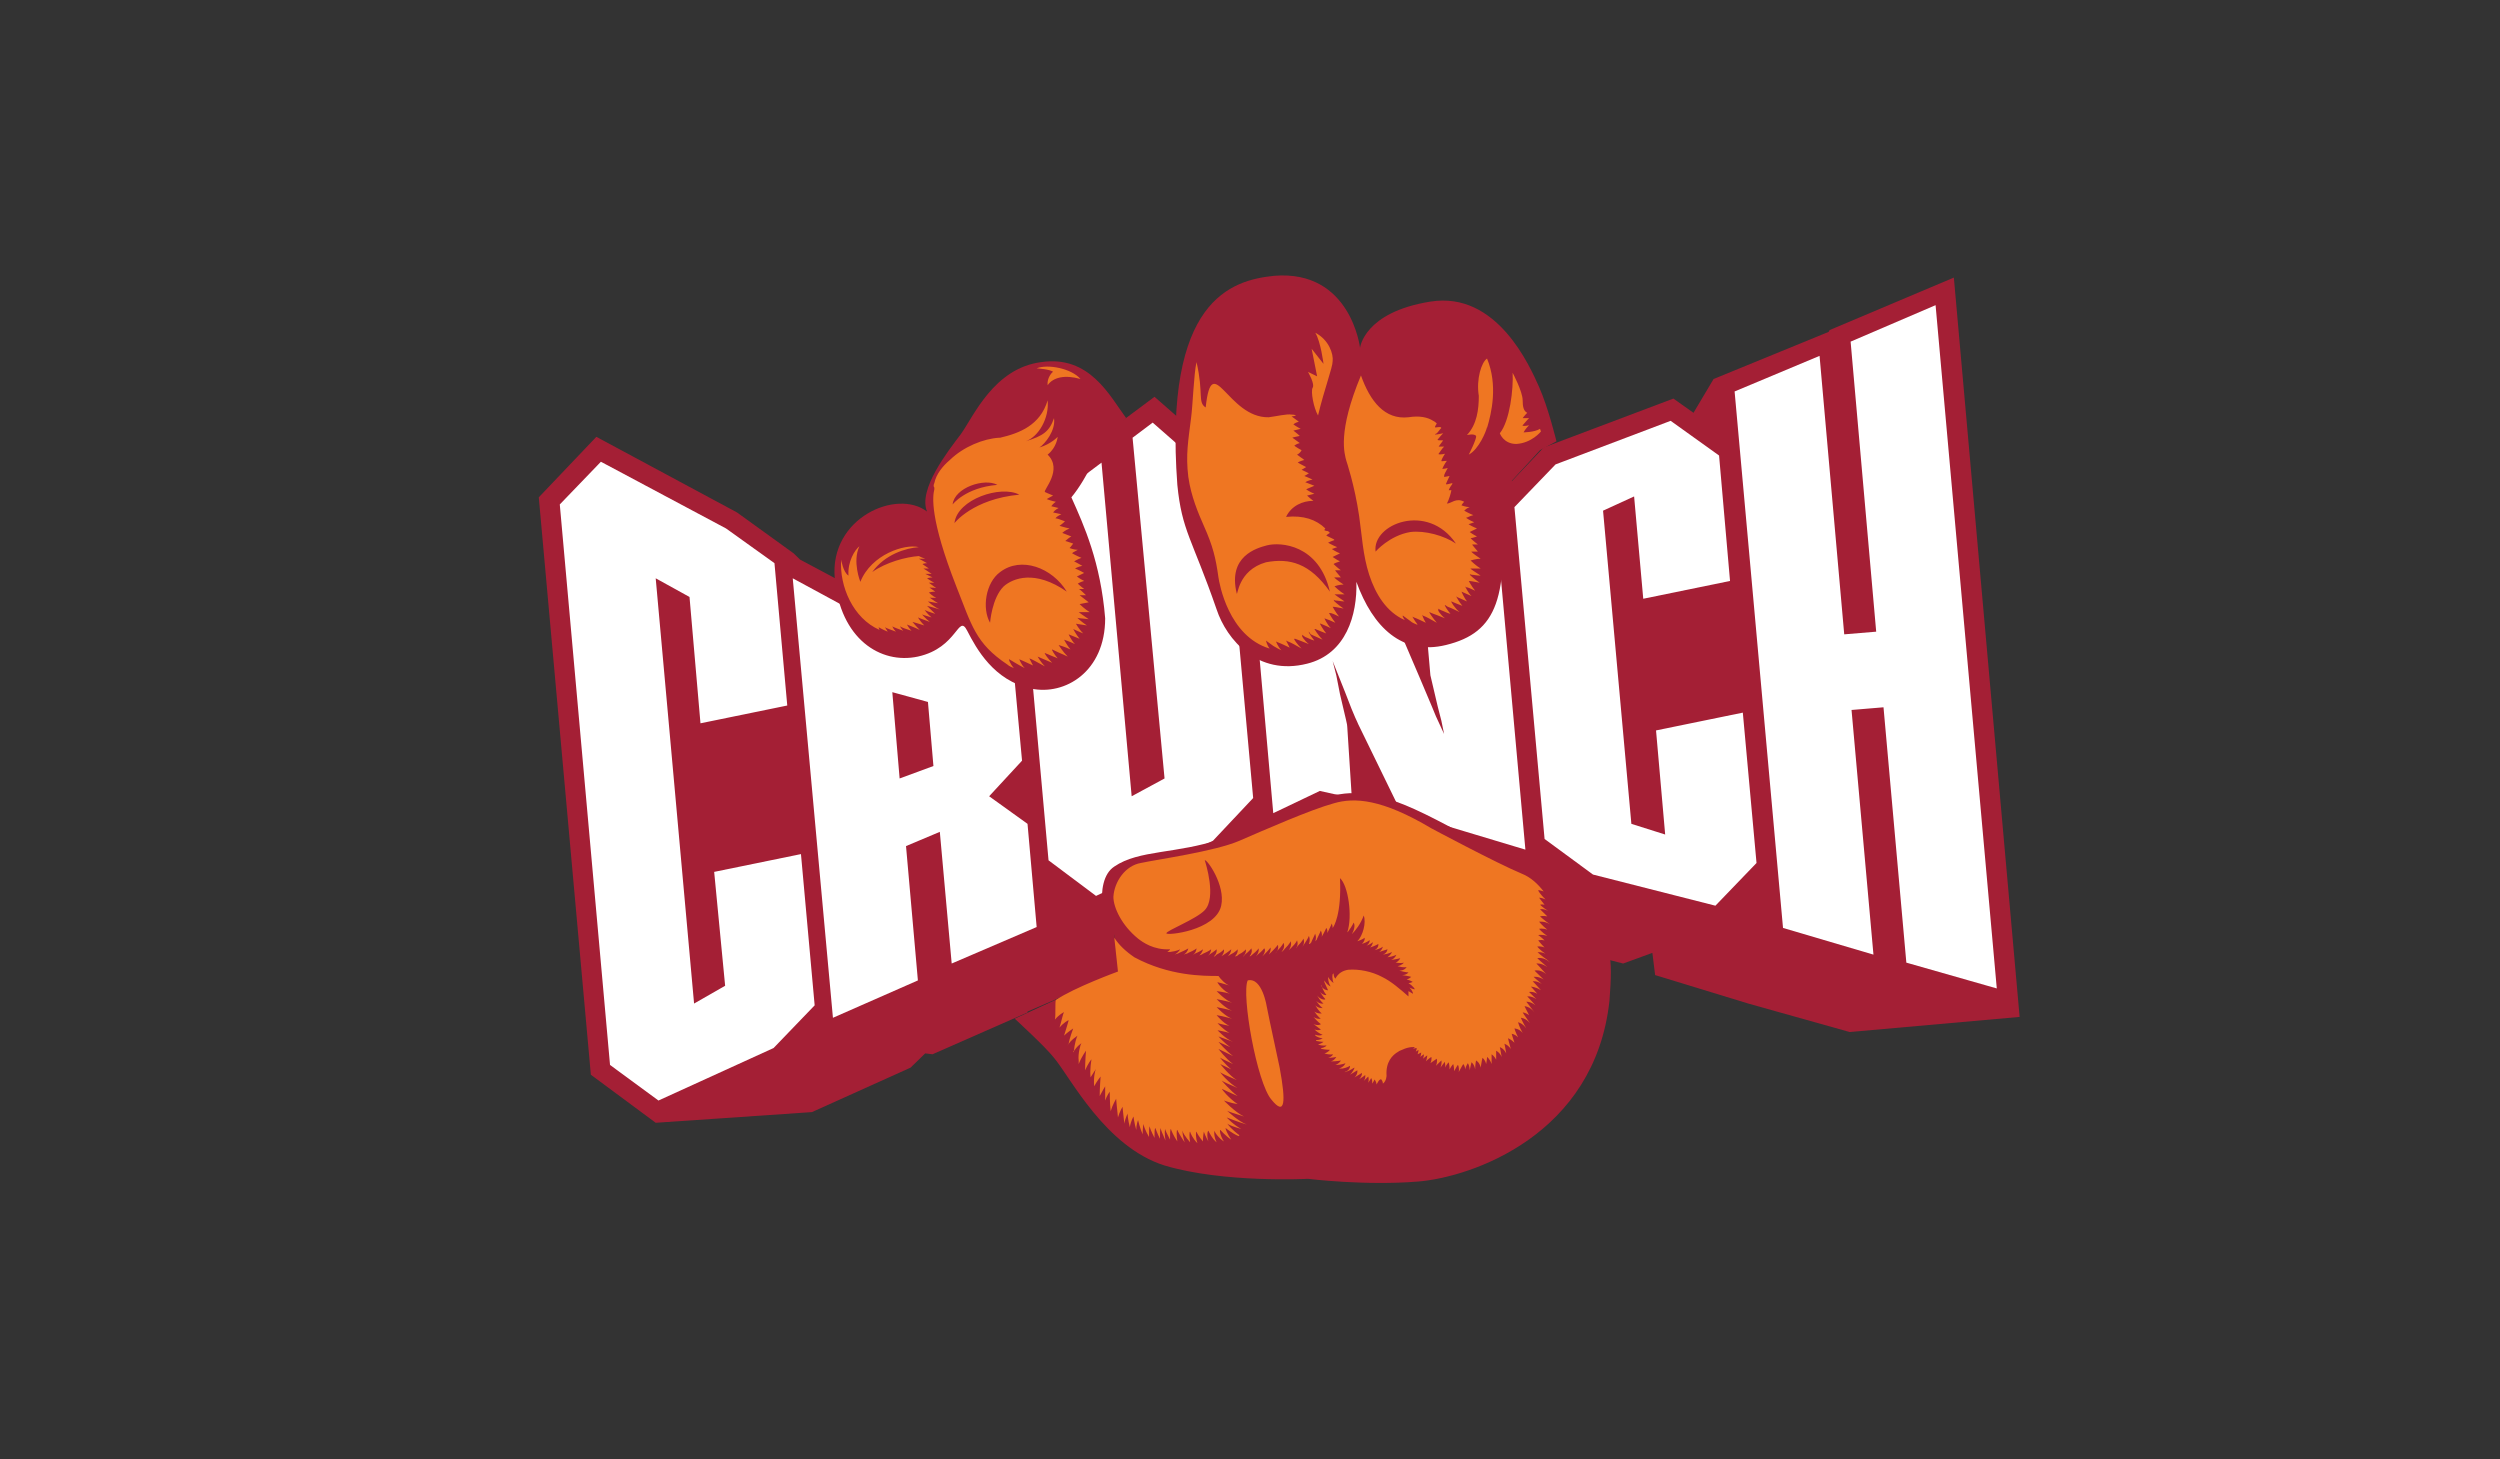
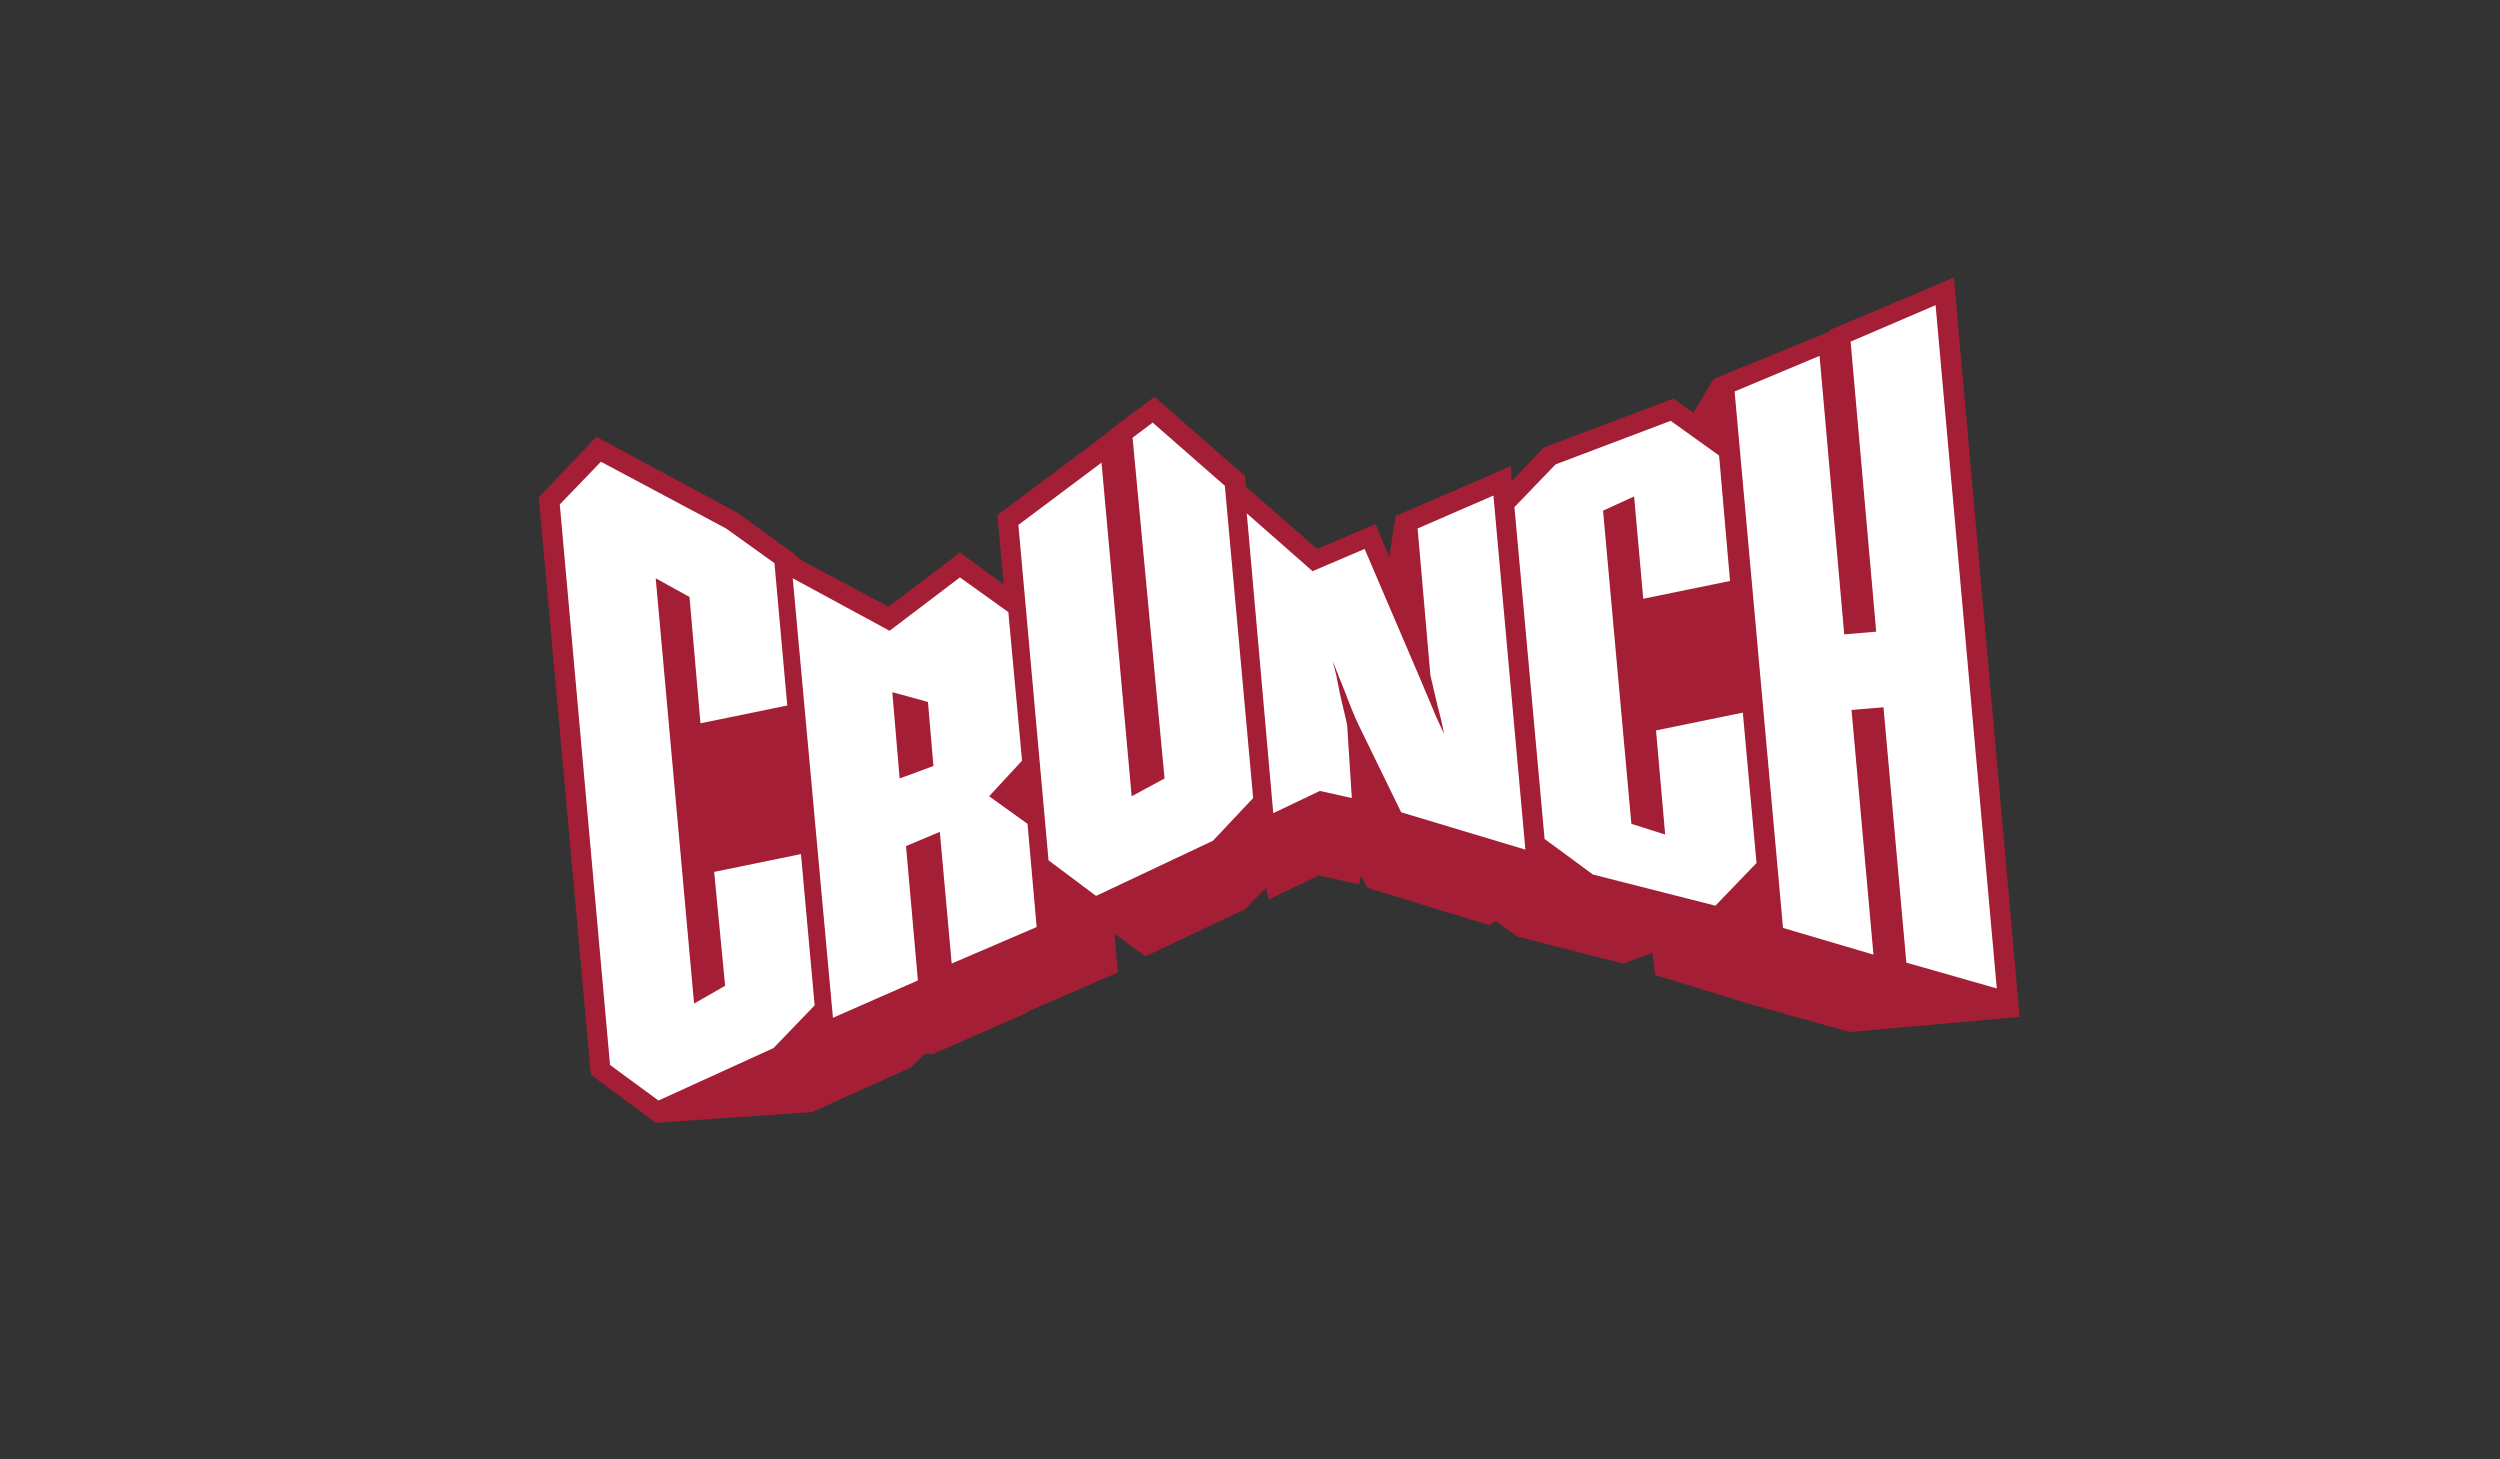
<svg xmlns="http://www.w3.org/2000/svg" width="281" height="164" viewBox="0 0 281 164" fill="none">
  <rect x="0" y="0" width="281" height="164" fill="#333333" stroke="none" />
  <g clip-path="url(#clip0_1829_2789)">
    <path d="M139.932 102.2L128.739 107.5L125.248 104.9L125.659 109.3L115.493 113.7V113.8L104.814 118.5L103.993 118.4L102.35 120L91.26 125L73.702 126.2L66.412 120.8L60.559 55.9L67.028 49.1L82.841 57.6L89.207 62.2L89.926 62.9L99.886 68.2L107.895 62.1L112.824 65.7L112.105 57.9L124.94 48.3V48.2L129.766 44.6L139.932 53.5L140.034 54.7L148.044 61.7L154.615 58.9L156.155 62.6L156.874 58L169.812 52.4L169.915 54.1L173.509 50.3L188.089 44.8L190.348 46.4L192.607 42.6L205.545 37.3L205.648 37.1L219.613 31.2L227.006 114.3L207.907 116L196.509 112.8L186.036 109.6L185.728 107.1L182.442 108.3L170.634 105.3L168.066 103.5L167.45 104L153.691 99.8L152.972 98.4L152.767 99.4L148.249 98.4L142.601 101.1L142.293 99.8L139.932 102.2Z" fill="#A41F35" />
    <path d="M151.945 89.7L148.351 88.9L143.114 91.4L140.137 57.7L147.53 64.2L153.383 61.7L159.544 76.1L160.981 79.5L161.392 80.5L162.316 82.5L162.008 81L161.597 79.4L160.776 75.9L159.338 59.4L167.861 55.7L171.455 95.5L157.49 91.3L152.664 81.4C152.561 81.1 152.356 80.9 151.226 77.9L150.508 76.1L149.789 74.3L150.199 75.9L150.61 78C151.329 81.1 151.432 81.4 151.432 81.7L151.945 89.7ZM101.118 87.5L104.917 86.1L104.301 78.9L100.296 77.8L101.118 87.5ZM103.171 110.2L93.622 114.4L89.104 65L99.988 70.9L107.895 64.9L113.337 68.8L114.877 85.5L111.18 89.5L115.493 92.6L116.52 104.2L106.97 108.3L105.636 93.5L101.836 95.1L103.171 110.2ZM179.053 98.3L173.611 94.3L170.222 57L174.843 52.2L187.781 47.3L193.223 51.2L194.455 65.3L184.701 67.3L183.674 55.8L180.183 57.4L183.366 92.6L187.165 93.8L186.138 82.1L195.893 80.1L197.433 97L192.812 101.8L179.053 98.3ZM210.576 107.3L200.411 104.3L194.969 44L204.518 40L207.291 71.3L210.884 71L208.009 38.4L217.559 34.3L224.438 111.1L214.273 108.2L211.706 79.5L208.112 79.8L210.576 107.3ZM74.01 123.7L68.567 119.7L62.92 56.7L67.541 51.9L81.608 59.4L87.05 63.3L88.488 79.3L78.733 81.3L77.501 67.1L73.701 65L78.014 112.8L81.505 110.8L80.273 98L90.028 96L91.568 113L86.948 117.8L74.01 123.7ZM123.194 100.7L117.855 96.7L114.466 59L123.81 52L127.199 89.5L130.895 87.5L127.301 49.2L129.56 47.5L137.672 54.6L140.855 89.7L136.337 94.5L123.194 100.7Z" fill="white" />
-     <path d="M125.556 109.2L125.248 105.1C125.248 105.1 124.016 103.3 123.913 102C123.708 100.1 124.016 98.2 125.248 97.4C128.02 95.5 132.23 96 137.262 94.3C141.574 92.9 145.682 89.8 151.124 89.2C156.874 88.6 162.83 93.3 171.249 97.2C174.535 98.8 177 99.9 179.053 103.1C181.004 106.3 181.312 107.2 180.902 112.5C179.259 127.6 165.397 132.3 159.441 132.8C153.485 133.3 147.017 132.5 147.017 132.5C147.017 132.5 137.57 133 130.895 131C124.221 128.9 120.319 121.1 118.471 118.9C117.547 117.7 114.056 114.5 114.056 114.5L125.556 109.2ZM143.217 31C151.843 30.3 152.869 39.1 152.869 39.1C152.869 39.1 153.28 35.1 160.776 33.9C168.272 32.7 171.968 41.2 172.995 43.5C174.022 45.8 174.946 49.6 174.946 49.6L173.098 50.6L168.58 55.5C169.709 67.2 168.272 71.1 162.521 72.5C157.593 73.7 154.307 70.5 152.459 65.4C152.561 69.1 151.329 73.5 146.914 74.6C141.369 76 137.878 71.9 136.748 68.5C133.976 60.5 132.846 59.7 132.333 54.5C130.793 33.7 138.391 31.5 143.217 31ZM126.583 47L123.913 49.7C123.913 49.7 122.27 53.7 120.422 55.9C121.859 59.1 123.708 63.2 124.221 69.5C124.221 75.5 119.703 78.2 115.904 77.4C111.694 76.5 109.743 72.9 108.716 70.9C107.689 68.9 107.689 72.8 103.171 73.8C98.961 74.7 94.443 71.8 93.827 65C93.211 58.2 100.81 54.9 104.198 57.5C103.171 55 106.56 50.7 107.997 48.8C109.435 46.8 111.694 41.4 117.033 40.7C122.476 39.9 124.735 44.5 126.583 47Z" fill="#A41F35" />
-     <path d="M148.146 46.7C147.633 45.8 147.325 44 147.53 43.6C147.838 43.2 147.017 41.8 147.017 41.8L148.044 42.3L147.428 39.2L148.763 40.9C148.763 40.9 148.454 38.4 147.838 37.4C149.379 38.2 149.892 39.8 149.789 40.6C149.789 41.3 148.865 43.7 148.146 46.7ZM167.143 40.3C168.375 43.3 167.656 46.4 167.143 48.1V48C167.04 48.5 166.218 50.5 165.089 51.1C165.089 51.1 166.013 49.3 165.91 49C165.705 48.7 164.884 48.9 164.884 48.9C166.013 47.7 166.218 46 166.218 44.5C165.91 42.6 166.526 40.7 167.143 40.3ZM159.339 70.2H159.236C159.031 70.1 158.723 70 158.517 69.8L157.696 69.2C157.593 69.2 157.696 69.4 157.901 69.7C155.848 68.8 154.615 66.8 153.897 64.6C153.178 62.4 153.075 60.1 152.767 58C152.254 54.5 151.33 51.8 151.33 51.8C151.124 51 150.303 48.6 152.972 42.2C153.999 45.1 155.642 47.2 158.312 46.9C159.544 46.7 160.468 46.9 161.084 47.3C161.29 47.4 161.392 47.5 161.495 47.6C161.392 47.8 161.29 47.9 161.29 48C161.29 48.1 161.495 48 161.906 48L162.008 48.1C161.803 48.3 161.7 48.5 161.495 48.7L161.29 48.8C161.29 48.9 161.7 48.8 162.214 48.7C161.906 49 161.7 49.3 161.598 49.4C161.495 49.5 161.803 49.5 162.214 49.5C161.906 49.9 161.7 50.2 161.7 50.2H162.316C162.008 50.5 161.803 50.9 161.7 51C161.598 51.1 162.008 51.1 162.419 51C162.214 51.3 162.008 51.7 162.008 51.8C162.008 51.9 162.214 51.8 162.625 51.8C162.317 52.2 162.111 52.7 162.111 52.7C162.111 52.7 162.419 52.7 162.727 52.6C162.522 53 162.316 53.3 162.316 53.5V53.6C162.316 53.6 162.522 53.6 162.933 53.5C162.727 53.9 162.625 54.2 162.522 54.4C162.522 54.5 162.83 54.4 163.241 54.3V54.4C162.933 54.8 162.83 55.1 162.83 55.1H163.138C162.933 56.1 162.625 56.6 162.625 56.6C163.138 56.6 163.651 55.9 164.576 56.4C164.37 56.6 164.267 56.8 164.267 56.8C164.267 56.8 164.781 57 165.192 57C164.884 57.1 164.678 57.3 164.576 57.4C164.576 57.4 165.089 57.7 165.602 57.9C165.192 58 164.884 58.2 164.781 58.2C164.781 58.2 165.192 58.5 165.705 58.7C165.397 58.8 165.192 58.9 165.089 58.9C164.986 58.9 165.5 59.2 166.013 59.4L165.192 59.8C165.192 59.8 165.602 60.1 166.013 60.3C165.705 60.4 165.397 60.5 165.294 60.5C165.294 60.5 165.705 60.9 166.116 61.2H165.5C165.397 61.2 165.808 61.6 166.116 62H165.397C165.294 62 165.808 62.4 166.424 62.8C165.91 62.8 165.294 63 165.294 63C165.294 63 165.91 63.6 166.424 63.9H165.294C165.192 63.9 165.808 64.3 166.424 64.7C166.013 64.7 165.602 64.6 165.397 64.6L165.192 64.5L165.294 64.6H165.192C165.192 64.6 165.705 65.1 166.321 65.5C165.808 65.4 165.294 65.3 165.089 65.3C165.089 65.3 165.397 65.9 165.808 66.4C165.397 66.2 164.986 66 164.781 66L164.678 65.9C164.678 65.9 164.986 66.6 165.397 67C164.986 66.8 164.473 66.6 164.267 66.5C164.267 66.5 164.576 67.2 164.884 67.6C164.473 67.4 163.959 67.2 163.754 67.1L163.651 67C163.651 67 163.959 67.6 164.37 68.1C163.857 67.9 163.343 67.7 163.138 67.6C163.035 67.6 163.549 68.4 164.062 68.8C163.651 68.6 163.035 68.3 162.727 68.2L162.419 68C162.316 68 162.625 68.5 163.035 69C162.625 68.9 162.317 68.7 162.008 68.6L161.598 68.4L161.7 68.5C161.495 68.5 161.906 69.1 162.419 69.5C161.906 69.3 161.187 69 160.879 68.9L160.674 68.8C160.571 68.8 161.084 69.5 161.495 70C160.982 69.7 160.263 69.3 159.955 69.2L159.852 69.1C159.852 69.1 159.955 69.5 160.263 70C159.852 69.8 159.236 69.5 158.928 69.4L158.723 69.3C158.723 69.2 158.928 69.7 159.339 70.2ZM158.517 59.8C160.16 59.6 162.317 60.2 163.651 61.1C160.468 56.4 154.205 58.9 154.615 62C154.615 62 156.156 60.2 158.517 59.8ZM147.53 56.3C146.504 56.3 145.169 56.8 144.553 58.1C146.504 57.9 147.941 58.4 148.968 59.4C148.865 59.5 148.865 59.6 148.865 59.6C148.865 59.6 149.071 59.7 149.276 59.7L149.481 59.9C149.276 60 149.173 60.1 149.071 60.2L149.892 60.6L149.995 60.7C149.687 60.8 149.481 60.9 149.276 61C149.276 61 149.789 61.3 150.303 61.5C149.995 61.6 149.789 61.7 149.687 61.7C149.687 61.7 150.097 62 150.611 62.2L149.789 62.6C149.789 62.6 150.2 62.9 150.611 63.1C150.303 63.2 149.995 63.3 149.892 63.4C149.892 63.4 150.303 63.8 150.713 64.1H150.097C149.995 64.1 150.405 64.5 150.713 64.9H149.995C149.892 64.9 150.405 65.3 151.022 65.7C150.508 65.7 149.995 65.9 149.995 65.9C149.995 65.9 150.611 66.5 151.124 66.8H149.995C149.995 66.8 150.508 67.2 151.124 67.6C150.713 67.6 150.405 67.5 150.097 67.5L149.892 67.4L149.995 67.5H149.892C149.892 67.5 150.405 68 151.022 68.4C150.508 68.3 149.995 68.2 149.789 68.2C149.789 68.2 150.097 68.8 150.508 69.3C150.097 69.1 149.687 68.9 149.481 68.9H149.379C149.379 68.9 149.687 69.5 150.097 70C149.687 69.8 149.173 69.6 148.865 69.5C148.865 69.5 149.173 70.2 149.584 70.6C149.173 70.4 148.66 70.2 148.454 70.1H148.352C148.352 70.1 148.66 70.7 149.071 71.2C148.557 71 148.044 70.8 147.838 70.7H147.736C147.736 70.7 148.146 71.4 148.66 71.9C148.249 71.7 147.736 71.5 147.325 71.3L147.12 71C147.017 71 147.325 71.5 147.736 72C147.325 71.9 147.017 71.7 146.709 71.6L146.298 71.3L146.401 71.4C146.195 71.4 146.606 72 147.12 72.4C146.606 72.2 145.887 71.9 145.579 71.8H145.477C145.374 71.8 145.785 72.4 146.298 72.9C145.785 72.6 145.066 72.2 144.758 72.1L144.553 72L144.963 72.8C144.553 72.6 143.936 72.3 143.628 72.2L143.423 72.1C143.423 72.1 143.628 72.7 144.039 73.1C143.834 73 143.423 72.8 143.115 72.6L142.294 72C142.294 72 142.396 72.5 142.704 72.9C138.084 71.5 137.057 65.6 136.954 64.9C136.646 62.7 136.338 61.4 135.311 59.1C134.695 57.7 133.874 55.8 133.566 53.6C133.258 51.1 133.566 49.5 133.874 47C134.079 45.5 134.182 42 134.49 40.7C135.311 44.3 134.592 45.2 135.517 45.8C136.235 39.2 137.981 47 142.602 46.9C143.423 46.8 144.655 46.5 145.169 46.6C145.271 46.6 145.477 46.6 145.682 46.7C145.374 46.8 145.169 46.8 145.169 46.8L145.99 47.4C145.579 47.5 145.374 47.7 145.374 47.7C145.374 47.7 145.785 48 146.195 48.2L145.374 48.4C145.374 48.4 145.785 48.7 146.093 49C145.579 49.1 145.169 49.2 145.271 49.2L146.093 49.8C145.682 49.9 145.477 50.1 145.477 50.1C145.477 50.1 145.887 50.4 146.298 50.6C146.093 51 145.785 51.1 145.785 51.1L146.606 51.7C146.195 51.8 145.785 52 145.887 52C145.887 52 146.401 52.3 146.812 52.5C146.504 52.7 146.298 52.8 146.298 52.8L147.12 53.2C146.812 53.4 146.606 53.5 146.606 53.5C146.606 53.5 147.12 53.7 147.53 53.9C147.017 54 146.709 54.2 146.709 54.2L147.736 54.6C147.222 54.8 146.812 55 146.812 55C146.812 55 147.222 55.3 147.736 55.5L146.914 55.7C146.914 55.7 147.222 56 147.633 56.3H147.53ZM139.008 66.7C139.11 67.1 139.11 64.1 142.294 63.2C144.963 62.7 147.222 63.3 149.481 66.5C148.249 61.2 143.936 60.9 142.396 61.3C141.267 61.6 137.981 62.5 139.008 66.7ZM173.098 48.2L173.201 48.5C173.201 48.5 172.174 49.8 170.428 49.9C168.991 49.9 168.58 48.7 168.58 48.7C169.71 47.3 170.12 43.7 170.018 41.9C170.018 41.9 171.147 44 171.147 45C171.147 45.7 171.25 46.2 171.661 46.4C171.353 46.7 171.147 47 171.147 47H171.866C171.558 47.3 171.25 47.7 171.147 47.8C171.044 47.9 171.455 47.9 171.866 47.8C171.558 48.1 171.353 48.4 171.25 48.6C171.147 48.6 172.482 48.6 173.098 48.2ZM122.065 66.9H121.346L122.373 67.7L121.346 67.9C121.346 67.9 121.963 68.5 122.476 68.8H121.244C121.244 68.8 121.757 69.2 122.373 69.6C121.655 69.5 121.038 69.5 121.038 69.4C121.038 69.4 121.552 69.9 122.168 70.3C121.552 70.2 120.833 70.1 120.936 70.1C120.936 70.1 121.244 70.7 121.757 71.2C121.244 71 120.628 70.7 120.628 70.7C120.628 70.7 120.936 71.3 121.346 71.8C120.833 71.6 120.114 71.3 120.114 71.3C120.114 71.3 120.422 72 120.833 72.4C120.217 72.1 119.601 71.9 119.601 71.9C119.601 71.9 119.909 72.5 120.32 73C119.704 72.7 118.985 72.5 118.985 72.5C118.985 72.5 119.498 73.3 120.012 73.8C119.293 73.5 118.266 73 118.266 73C118.163 73 118.471 73.5 118.882 74L117.445 73.4C117.342 73.4 117.753 74 118.266 74.5C117.547 74.2 116.623 73.8 116.623 73.8C116.623 73.8 117.034 74.5 117.445 74.9C116.726 74.5 115.802 74 115.699 74L116.11 74.8C115.494 74.5 114.569 74.1 114.569 74.1C114.569 74.1 114.775 74.7 115.186 75.1C114.569 74.8 113.44 74.1 113.44 74.1C113.337 74.1 113.543 74.6 113.953 75.1C113.748 75 113.44 74.9 113.235 74.7C109.641 72.3 109.23 70.3 107.484 65.9C104.507 58.3 104.815 55.8 105.02 55V54.8C104.917 54.7 104.917 54.5 105.02 54.3C105.225 53.3 105.944 52.4 106.766 51.7C108.306 50.2 110.565 49.3 112.31 49.2H112.413C114.569 48.7 116.931 47.8 117.753 45C117.958 47 116.726 49.1 115.288 49.6C117.239 49 117.958 48.5 118.471 47C118.677 48.4 117.445 49.9 116.828 50.3C118.163 49.9 118.882 49.1 118.882 49.1C118.882 49.1 118.779 50.3 117.753 51.1C119.498 52.8 117.239 55.1 117.445 55.3C117.445 55.3 117.855 55.5 118.369 55.7C117.958 55.9 117.65 56.1 117.65 56.1C117.65 56.1 118.163 56.3 118.677 56.4C118.369 56.6 118.163 56.9 118.163 56.9L118.985 57.1C118.574 57.3 118.369 57.6 118.369 57.6C118.369 57.6 118.779 57.7 119.293 57.8C118.882 58 118.574 58.2 118.677 58.3C118.677 58.2 119.19 58.4 119.704 58.6C119.396 58.9 119.087 59.1 119.087 59.1C119.087 59.1 119.704 59.3 120.217 59.4C119.704 59.6 119.396 59.9 119.396 59.9L120.422 60.3C120.012 60.5 119.704 60.9 119.704 60.8C119.704 60.8 120.114 60.9 120.628 61.1C120.422 61.4 120.217 61.6 120.217 61.6C120.217 61.6 120.73 61.8 121.141 61.8C120.73 62 120.422 62.2 120.525 62.2C120.525 62.2 121.038 62.5 121.552 62.7C121.038 62.9 120.73 63.1 120.73 63.1C120.73 63.1 121.141 63.3 121.655 63.6C121.141 63.7 120.833 63.9 120.833 63.9C120.833 63.9 121.346 64.1 121.86 64.4L121.038 64.8C121.038 64.8 121.449 65.1 121.86 65.3C121.449 65.4 121.141 65.6 121.141 65.6C121.141 65.6 121.449 65.9 121.86 66.2H121.244C121.346 66.2 121.757 66.6 122.065 66.9ZM107.074 56.7C107.074 56.7 108.511 54.8 112.105 54.5C110.668 53.7 107.279 54.8 107.074 56.7ZM111.284 70C111.284 70 111.489 67.2 112.824 65.9C113.851 65 116.315 64 119.909 66.5C118.266 63.8 114.775 62.5 112.413 64.3C110.77 65.5 110.36 68.4 111.284 70ZM107.279 58.8C107.279 58.8 109.333 56.1 114.569 55.6C112.516 54.5 107.587 56.1 107.279 58.8ZM116.52 41.4C117.753 40.9 120.422 41.4 121.449 42.6C119.704 42.1 118.369 42.4 117.753 43.3C117.65 42.5 118.266 41.8 118.369 41.8C118.061 41.5 116.52 41.4 116.52 41.4ZM103.274 62.5C103.48 62.6 103.685 62.7 103.993 62.8H103.274C103.274 62.8 103.685 63 104.199 63.3C103.891 63.3 103.685 63.4 103.685 63.4C103.685 63.4 104.096 63.7 104.404 63.9H103.788C103.788 63.9 104.301 64.2 104.712 64.5H103.993L104.815 64.9C104.507 64.9 104.199 65 104.199 65C104.199 65 104.609 65.3 105.02 65.5H104.404L105.225 66.1C104.815 66 104.404 66.1 104.404 66C104.404 66 104.712 66.2 105.123 66.5C104.712 66.5 104.404 66.6 104.404 66.6C104.404 66.6 104.815 67 105.225 67.2C104.712 67.2 104.404 67.2 104.404 67.1C104.404 67.1 104.917 67.5 105.431 67.8C104.815 67.7 104.301 67.6 104.301 67.6C104.301 67.6 104.917 68.2 105.636 68.5C105.02 68.3 104.199 68.1 104.199 68.1L105.123 69C104.507 68.8 103.891 68.6 103.891 68.5C103.891 68.5 104.199 69 104.712 69.4C104.096 69.2 103.583 69.1 103.583 69C103.583 69 103.993 69.5 104.507 69.9C103.891 69.7 103.172 69.4 103.172 69.4C103.172 69.4 103.48 69.9 103.891 70.3C103.274 70.1 102.556 69.9 102.556 69.9C102.556 69.9 102.966 70.4 103.377 70.8C102.761 70.5 101.94 70.2 101.94 70.2C101.94 70.2 102.145 70.6 102.453 70.9C101.837 70.7 101.221 70.5 101.221 70.4C101.118 70.4 101.324 70.7 101.529 70.9C101.015 70.7 100.399 70.5 100.297 70.4C100.297 70.4 100.399 70.7 100.707 71C100.194 70.8 99.578 70.6 99.475 70.5C99.475 70.5 99.578 70.7 99.783 71C99.27 70.8 98.757 70.5 98.757 70.5C98.757 70.5 98.757 70.6 98.859 70.8C95.881 69.5 94.341 65.9 94.546 62.9C94.546 62.9 94.752 64.3 95.368 64.7C95.265 63.1 96.087 61.8 96.6 61.4C95.779 63.1 96.703 65.4 96.703 65.4C97.935 62.3 101.734 61.1 103.274 61.5C101.837 61.6 99.475 62.3 98.038 64.3C99.578 63.2 101.837 62.6 103.274 62.5ZM140.24 110.2C141.883 109.8 142.396 113.2 142.396 113.2C142.396 113.2 142.807 115.3 143.834 120C144.553 123.9 144.45 125.5 142.91 123.6C141.267 121.7 139.521 111.8 140.24 110.2ZM131.101 104.9C131.101 105.2 136.646 104.6 137.262 101.8C137.776 99.5 135.619 96.5 135.414 96.7C135.517 97 136.749 100.9 135.414 102.3C134.49 103.3 131.101 104.6 131.101 104.9ZM154.718 121.9C154.718 121.5 154.41 121.3 154.513 121.3C154.513 121.3 154.41 121.6 154.205 121.8C154.307 121.4 154.102 121.1 154.102 121.2C154.102 121.2 153.999 121.4 153.794 121.7C153.897 121.3 153.794 121 153.794 121L153.281 121.5C153.589 121.1 153.383 120.7 153.486 120.8C153.486 120.8 153.281 121 152.767 121.3C153.178 120.9 153.075 120.5 153.075 120.6C153.075 120.6 152.767 120.8 152.254 121.1C152.664 120.7 152.562 120.3 152.562 120.3C152.562 120.3 152.254 120.5 151.74 120.8C152.151 120.4 152.254 120 152.254 120C152.151 120 151.843 120.3 151.227 120.5H151.124C151.843 120.3 151.74 119.7 151.74 119.8C151.74 119.8 151.432 120 150.919 120.1H150.508C151.124 119.9 151.227 119.5 151.227 119.5C151.227 119.5 150.816 119.7 150.097 119.7C150.611 119.5 150.713 119.2 150.713 119.2C150.713 119.2 150.303 119.3 149.584 119.3C149.995 119.2 150.2 118.8 150.2 118.8C150.2 118.8 149.789 118.9 149.276 118.9C149.687 118.8 149.892 118.5 149.789 118.5C149.789 118.5 149.481 118.6 148.865 118.4C149.276 118.3 149.481 118 149.481 118C149.481 118 149.071 118 148.557 117.9L148.454 117.8C148.865 117.8 149.173 117.5 149.071 117.5C149.071 117.5 148.66 117.6 148.146 117.4C148.557 117.3 148.763 117.1 148.763 117.1C148.763 117.1 148.454 117.1 147.941 117V116.9C148.454 116.9 148.66 116.7 148.66 116.7C148.66 116.7 148.249 116.7 147.838 116.4V116.3C148.352 116.5 148.66 116.3 148.66 116.3C148.66 116.3 148.249 116.2 147.736 115.7C148.146 115.9 148.557 115.7 148.454 115.7C148.454 115.7 148.146 115.5 147.633 115.1C148.044 115.3 148.454 115.2 148.454 115.1C148.454 115.1 148.146 114.9 147.633 114.3C148.044 114.6 148.454 114.5 148.454 114.5C148.454 114.5 148.146 114.3 147.736 113.7C148.146 114 148.66 113.9 148.557 113.9C148.557 113.9 148.249 113.7 147.838 113C148.249 113.4 148.763 113.3 148.66 113.3C148.66 113.3 148.352 113.1 147.941 112.5C148.352 112.9 148.763 112.8 148.763 112.8C148.763 112.8 148.454 112.6 148.044 111.9C148.454 112.4 148.968 112.4 148.968 112.3C148.968 112.3 148.66 112 148.249 111.3C148.557 111.9 149.173 111.9 149.071 111.8C149.071 111.8 148.763 111.5 148.557 110.8L148.454 110.7C148.763 111.4 149.379 111.3 149.276 111.3C149.276 111.3 149.071 110.9 148.865 110.4V110.2C149.173 110.8 149.687 110.9 149.584 110.9C149.584 110.9 149.276 110.5 149.276 109.8C149.481 110.2 149.892 110.5 149.892 110.5C149.892 110.5 149.687 110 149.789 109.5L149.892 109.4C149.892 109.7 149.995 109.9 150.097 110C150.405 109.4 150.919 109.1 151.535 109C152.767 108.9 154.205 109.2 155.334 109.8C156.361 110.3 157.285 111.1 158.312 112V111.4C158.62 111.6 158.825 111.7 158.825 111.7C158.825 111.7 158.825 111.4 158.415 111C158.825 111.2 159.031 111.2 159.031 111.2C159.031 111.2 158.928 110.9 158.312 110.5C158.62 110.5 158.825 110.3 158.825 110.4C158.825 110.4 158.62 110.2 158.107 110.1C158.415 110 158.62 109.8 158.62 109.8C158.62 109.8 158.312 109.7 157.593 109.6C158.107 109.6 158.312 109.3 158.312 109.3C158.312 109.3 158.004 109.3 157.285 109.1C157.901 109.1 158.107 108.7 158.107 108.7C158.107 108.7 157.799 108.8 157.08 108.6C157.593 108.5 157.799 108.2 157.799 108.2C157.799 108.2 157.49 108.3 156.874 108.2C157.285 108 157.388 107.7 157.388 107.7C157.388 107.7 157.08 107.8 156.361 107.9C156.874 107.7 156.977 107.2 156.977 107.3C156.977 107.3 156.669 107.5 155.95 107.6C156.361 107.3 156.464 107 156.464 107C156.464 107 156.156 107.2 155.437 107.3C155.95 107.1 155.95 106.7 155.95 106.7L155.026 107C155.437 106.7 155.437 106.3 155.437 106.4C155.437 106.4 155.231 106.6 154.513 106.8C155.026 106.5 154.923 106.1 154.923 106.1C154.923 106.1 154.615 106.3 153.999 106.5C154.307 106.2 154.307 105.9 154.307 105.9C154.307 105.9 154.102 106.1 153.589 106.3C153.999 106 153.999 105.6 153.897 105.7C153.897 105.7 153.691 105.9 153.075 106.1C153.486 105.7 153.383 105.4 153.383 105.4C153.383 105.4 153.178 105.6 152.562 105.8C153.178 105.2 153.589 103.7 153.281 102.9C152.972 103.8 152.356 104.6 151.946 105C152.459 104.1 152.151 103.7 152.151 103.7C152.151 103.7 152.048 104 151.535 104.7L151.432 104.8C152.048 103 151.535 99.5 150.611 98.7C150.816 102.8 149.892 104.2 149.789 104.3C149.789 104 149.687 103.8 149.687 103.8C149.687 103.8 149.584 104.1 149.276 104.7C149.276 104.8 149.173 104.8 149.173 104.9C149.276 104.5 149.071 104.3 149.071 104.3C149.071 104.3 148.968 104.6 148.557 105.3C148.66 104.9 148.454 104.6 148.454 104.6C148.454 104.6 148.352 104.9 148.044 105.5C148.044 105.6 147.941 105.7 147.838 105.8C148.044 105.2 147.736 104.9 147.838 104.9C147.838 104.9 147.736 105.2 147.428 105.8C147.428 105.9 147.325 106 147.222 106.1H147.12C147.325 105.6 147.12 105.2 147.12 105.2C147.12 105.2 147.017 105.5 146.606 106.1C146.504 106.2 146.504 106.3 146.401 106.4C146.709 105.9 146.504 105.5 146.504 105.5C146.504 105.5 146.401 105.8 145.887 106.3C145.785 106.4 145.785 106.5 145.682 106.6C145.99 106.1 145.785 105.7 145.785 105.7C145.785 105.7 145.682 106 145.169 106.5L144.861 106.8C145.271 106.2 145.066 105.8 145.066 105.8C145.066 105.8 144.963 106.1 144.45 106.6C144.347 106.7 144.245 106.9 144.039 107C144.553 106.4 144.245 105.9 144.245 106C144.245 106 144.142 106.3 143.628 106.8C143.526 106.9 143.423 107.1 143.32 107.2C143.834 106.7 143.628 106.2 143.628 106.2C143.628 106.2 143.423 106.5 142.91 107L142.602 107.3C142.91 106.8 142.807 106.5 142.807 106.5C142.807 106.5 142.602 106.8 142.088 107.3L141.883 107.5C142.294 107 142.191 106.6 142.088 106.6C142.088 106.6 141.883 106.9 141.369 107.3L141.164 107.5C141.575 107 141.472 106.6 141.472 106.6C141.472 106.6 141.267 106.9 140.753 107.3C140.651 107.4 140.548 107.5 140.445 107.5C140.856 107 140.651 106.6 140.651 106.6C140.651 106.6 140.445 106.9 139.932 107.3C139.829 107.4 139.829 107.5 139.727 107.5C140.137 107.1 140.035 106.7 140.035 106.7C140.035 106.7 139.829 107 139.213 107.3C139.11 107.4 139.008 107.5 138.802 107.5C139.213 107.1 139.11 106.7 139.11 106.7C139.11 106.7 138.905 107 138.289 107.3C138.186 107.4 138.084 107.4 137.981 107.5C138.392 107.1 138.392 106.7 138.392 106.7C138.392 106.7 138.186 106.9 137.57 107.3C137.468 107.4 137.365 107.4 137.262 107.5C137.673 107.1 137.57 106.7 137.57 106.7C137.57 106.7 137.365 107 136.749 107.3L136.543 107.5H136.441C136.851 107.1 136.749 106.7 136.749 106.7C136.749 106.7 136.543 106.9 135.927 107.3L135.722 107.5C136.133 107.1 136.133 106.7 136.133 106.7C136.133 106.7 135.927 106.9 135.208 107.2C135.106 107.3 135.003 107.3 134.798 107.4C135.209 107 135.208 106.7 135.208 106.7C135.208 106.7 135.003 106.9 134.284 107.2C134.182 107.3 134.079 107.3 133.976 107.4C134.49 107.1 134.49 106.6 134.49 106.6C134.49 106.6 134.284 106.8 133.566 107.1C133.463 107.2 133.258 107.2 133.052 107.3C133.566 107 133.566 106.5 133.566 106.6C133.566 106.6 133.258 106.8 132.539 107.1C132.436 107.2 132.231 107.2 132.025 107.3C132.539 107 132.641 106.7 132.641 106.7C132.641 106.7 132.333 106.9 131.512 107H131.204C131.307 106.9 131.512 106.8 131.512 106.7C129.664 106.8 128.432 105.9 127.918 105.5C126.07 104 125.146 102 125.146 100.8C125.248 99.1 126.481 97.3 128.226 97C130.074 96.6 136.543 95.7 139.316 94.5C142.088 93.3 147.325 91 149.892 90.3C152.254 89.6 155.334 89.8 160.879 93.1C160.879 93.1 168.169 97 171.044 98.2C172.071 98.6 172.893 99.4 173.509 100.2C173.201 100.1 172.893 100 172.893 100.1C172.893 100.1 173.098 100.5 173.714 101.1C173.303 100.9 172.995 100.9 172.995 100.9C172.995 100.9 173.201 101.2 173.612 101.7C173.303 101.6 173.098 101.7 173.098 101.7C173.098 101.7 173.406 102 174.022 102.4C173.509 102.1 173.098 102.2 173.098 102.2L173.92 103C173.406 102.9 173.098 103 173.098 103C173.098 103 173.509 103.4 174.228 103.9C173.611 103.5 172.995 103.6 172.995 103.6C172.995 103.6 173.303 104 173.92 104.5C173.406 104.3 172.995 104.4 172.995 104.4C172.995 104.4 173.303 104.8 173.92 105.2C173.303 105 172.893 105.1 172.893 105.1C172.893 105.1 173.201 105.3 173.612 105.7C173.201 105.6 172.893 105.7 172.893 105.7C172.893 105.7 173.201 106.1 173.612 106.5C173.098 106.3 172.79 106.4 172.79 106.4C172.79 106.4 173.098 106.8 173.714 107.2C173.098 106.9 172.687 107.1 172.79 107C172.79 107 173.201 107.4 173.92 107.9L174.228 108.2C173.509 107.5 172.79 107.7 172.79 107.7C172.79 107.7 173.201 108.1 173.92 108.7C173.201 108.2 172.687 108.3 172.687 108.3C172.687 108.3 173.098 108.7 173.714 109.4L173.817 109.5C173.098 108.9 172.482 109.1 172.482 109.1L173.509 110.1C172.893 109.7 172.379 109.8 172.379 109.8C172.379 109.8 172.687 110.1 173.303 110.6C172.687 110.2 172.277 110.3 172.277 110.3C172.277 110.3 172.687 110.7 173.201 111.3C172.585 110.9 172.071 110.9 172.071 110.9C172.071 110.9 172.379 111.2 172.79 111.7C172.277 111.4 171.866 111.5 171.866 111.5L172.687 112.3C172.071 111.9 171.661 112 171.661 112C171.661 112 172.071 112.4 172.585 113C171.969 112.5 171.455 112.6 171.558 112.6C171.558 112.6 171.969 113.1 172.482 113.8C171.969 113.1 171.353 113.1 171.353 113.1L171.866 114.1C171.455 113.8 171.147 113.8 171.147 113.8C171.147 113.8 171.455 114.3 171.969 115C171.455 114.4 170.942 114.4 170.942 114.4C170.942 114.4 171.147 114.9 171.558 115.6C171.147 115 170.634 114.9 170.634 114.9C170.634 114.9 170.736 115.4 171.147 116.1C170.736 115.6 170.223 115.6 170.223 115.6C170.223 115.6 170.326 116 170.634 116.6C170.223 116.2 169.915 116.2 169.915 116.2C169.915 116.2 170.018 116.6 170.223 117.2C169.812 116.8 169.504 116.7 169.504 116.7C169.504 116.7 169.607 117.2 169.812 117.9C169.504 117.4 168.991 117.3 169.093 117.3C169.093 117.3 169.196 117.7 169.299 118.4C168.991 117.8 168.58 117.7 168.58 117.7C168.58 117.7 168.683 118.1 168.785 118.8C168.58 118.3 168.169 118.1 168.169 118.1V119.1C167.964 118.7 167.656 118.5 167.656 118.5V119.6C167.451 119 167.143 118.8 167.143 118.8C167.143 118.8 167.143 119.1 167.04 119.6C166.937 119.1 166.629 118.9 166.629 118.9C166.629 118.9 166.526 119.3 166.424 120C166.321 119.4 165.91 119.2 165.91 119.2C165.91 119.2 165.808 119.6 165.808 120.2C165.705 119.6 165.397 119.4 165.397 119.4C165.397 119.4 165.294 119.8 165.192 120.3C165.192 119.8 164.986 119.5 164.986 119.5C164.986 119.5 164.781 119.8 164.678 120.2C164.678 119.8 164.473 119.6 164.473 119.6C164.473 119.6 164.267 119.9 163.959 120.5C164.062 120 163.857 119.6 163.857 119.7C163.857 119.7 163.651 120 163.446 120.4C163.446 119.9 163.343 119.6 163.343 119.6C163.343 119.6 163.138 119.8 162.933 120.2C162.933 119.7 162.83 119.4 162.83 119.4C162.83 119.4 162.625 119.6 162.419 120C162.522 119.6 162.316 119.3 162.419 119.3C162.419 119.3 162.214 119.6 161.906 120C162.111 119.5 162.008 119.2 162.008 119.2L161.392 119.8C161.598 119.4 161.495 119 161.495 119C161.495 119 161.187 119.2 160.776 119.5C160.982 119.1 160.879 118.8 160.879 118.8C160.879 118.8 160.571 119 160.263 119.3C160.468 118.9 160.366 118.6 160.468 118.6C160.468 118.6 160.263 118.7 159.955 119C160.058 118.7 160.058 118.4 160.058 118.5C160.058 118.5 159.852 118.6 159.647 118.8C159.749 118.5 159.749 118.2 159.749 118.3L159.339 118.5C159.441 118.2 159.441 118 159.441 118C159.441 118 159.339 118.1 159.133 118.2C159.236 118 159.236 117.8 159.236 117.8C159.236 117.8 159.031 117.8 158.825 117.9L159.031 117.7C159.031 117.7 158.415 117.6 157.593 118C157.388 118.1 157.285 118.1 157.182 118.2C156.464 118.6 155.745 119.4 155.848 120.9C155.848 120.9 155.848 121.5 155.437 121.8C155.437 121.5 155.231 121.3 155.231 121.3C154.923 121.4 154.923 121.6 154.718 121.9ZM125.248 105.4C125.762 106.2 126.481 106.9 127.507 107.6C131.409 109.7 135.209 109.7 136.954 109.7C137.159 110 137.776 110.7 138.289 110.8C137.673 110.6 136.851 110.4 136.851 110.4C136.749 110.4 137.57 111.5 138.289 111.7C137.57 111.5 136.749 111.4 136.749 111.4C136.749 111.4 137.776 112.5 138.494 112.7C137.776 112.5 136.749 112.3 136.749 112.3C136.749 112.3 137.776 113.4 138.494 113.6C137.776 113.4 136.749 113.2 136.749 113.2C136.749 113.2 137.776 114.3 138.494 114.5C137.776 114.3 136.851 114.1 136.749 114.1C136.749 114.1 137.468 115 138.186 115.3C137.57 115.2 136.851 115 136.851 115C136.851 115 137.468 115.7 138.186 116.1C137.468 115.9 136.851 115.8 136.851 115.8C136.851 115.8 137.776 116.8 138.597 117.1L136.954 116.5C136.954 116.5 137.57 117.2 138.289 117.7C137.57 117.4 136.954 117.1 136.954 117.1C136.954 117.1 137.776 118.1 138.597 118.7L136.954 117.9C136.954 117.9 137.776 119 138.597 119.6C137.776 119.2 137.057 118.9 137.057 118.8C137.057 118.8 137.673 119.6 138.392 120.2L137.159 119.6C137.159 119.6 138.186 120.9 139.008 121.4C138.084 121 137.159 120.6 137.159 120.5C137.057 120.5 138.186 121.8 139.11 122.3C138.186 121.9 137.262 121.5 137.262 121.4C137.262 121.4 138.289 122.6 139.11 123.2C138.186 122.8 137.365 122.4 137.365 122.4C137.262 122.4 138.186 123.5 139.11 124.1C138.392 124 137.57 123.7 137.57 123.7C137.57 123.7 138.802 125 139.829 125.5C138.905 125.2 137.878 124.9 137.878 124.8C137.878 124.8 139.11 126 140.137 126.4C139.11 126.1 137.878 125.6 137.878 125.6C137.878 125.6 138.597 126.4 139.521 126.9C138.802 126.7 137.981 126.4 137.981 126.3C137.878 126.3 138.597 127.1 139.316 127.6L139.213 127.7C138.494 127.4 137.776 126.8 137.776 126.8C137.673 126.8 137.981 127.5 138.392 128.1C137.776 127.7 137.159 127 137.159 127C137.057 127 137.159 127.7 137.57 128.3C137.057 128 136.441 127.2 136.543 127.1C136.441 127.1 136.441 127.8 136.749 128.4C136.235 128 135.825 127.1 135.825 127.1C135.722 127.1 135.619 127.7 135.825 128.3C135.517 127.8 135.311 127.2 135.311 127.2C135.311 127.2 135.208 127.7 135.208 128.3C134.798 127.8 134.49 127.3 134.49 127.2C134.387 127.2 134.387 127.9 134.592 128.5C134.079 128 133.771 127.3 133.771 127.2C133.668 127.2 133.668 127.8 133.771 128.4C133.258 127.8 132.847 127.2 132.95 127.1C132.847 127.1 132.95 127.7 133.155 128.4C132.744 127.8 132.333 127.1 132.333 127C132.231 127 132.231 127.6 132.333 128.3C131.923 127.7 131.615 127 131.615 126.9C131.512 126.9 131.512 127.5 131.512 128.1C131.204 127.5 130.896 126.9 130.999 126.9C130.896 126.9 130.896 127.5 130.999 128.2C130.691 127.5 130.382 126.8 130.485 126.8C130.382 126.8 130.382 127.3 130.382 128C130.074 127.4 129.869 126.8 129.869 126.8C129.766 126.8 129.766 127.3 129.766 127.9C129.458 127.3 129.15 126.6 129.253 126.6C129.15 126.6 129.15 127.1 129.15 127.8C128.74 127.1 128.431 126.3 128.534 126.2C128.534 126.2 128.432 126.8 128.432 127.5C128.123 126.8 127.918 125.9 127.918 125.9C127.918 125.9 127.713 126.4 127.713 127C127.507 126.3 127.405 125.5 127.405 125.5C127.405 125.5 127.097 126 126.994 126.7C126.789 125.9 126.686 125.1 126.789 125.1C126.789 125.1 126.481 125.6 126.378 126.3C126.275 125.5 126.173 124.4 126.173 124.4C126.173 124.4 125.864 124.9 125.659 125.6C125.556 124.7 125.454 123.5 125.454 123.5C125.454 123.5 125.043 124.2 124.838 124.9C124.735 124 124.735 122.7 124.735 122.7C124.735 122.7 124.427 123.1 124.222 123.7V122.1C124.222 122.1 123.914 122.6 123.605 123.2C123.605 122.3 123.708 121 123.708 121C123.708 121 123.297 121.5 122.989 122.1C122.887 121.2 123.092 120.2 123.195 120.2C123.195 120.1 122.887 120.6 122.579 121.1C122.476 120.2 122.681 119.1 122.681 119.1C122.681 119 122.271 119.6 121.963 120.3C121.963 119.4 122.065 118.1 122.065 118.1C122.065 118.1 121.552 118.8 121.244 119.6V119.2C121.141 118.5 121.449 117.3 121.552 117.3C121.552 117.2 120.936 117.7 120.628 118.3C120.628 118.2 120.628 118.1 120.73 118.1C120.73 117.5 121.038 116.4 121.141 116.4C121.141 116.4 120.32 116.9 120.012 117.5C120.012 117.4 120.114 117.4 120.114 117.3C120.217 116.7 120.628 115.6 120.628 115.6C120.628 115.6 120.012 116 119.601 116.4C119.806 115.8 120.114 114.7 120.114 114.7C120.114 114.6 119.498 115 119.087 115.5C119.293 114.9 119.498 113.8 119.601 113.8C119.601 113.7 118.985 114.1 118.574 114.6C118.677 114.1 118.574 112.7 118.677 112.4C120.73 111 125.659 109.2 125.659 109.2L125.248 105.4Z" fill="#EF7622" />
  </g>
  <defs>
    <clipPath id="clip0_1829_2789">
      <rect width="279.69" height="162.876" fill="white" transform="translate(0.867 0.823)" />
    </clipPath>
  </defs>
</svg>